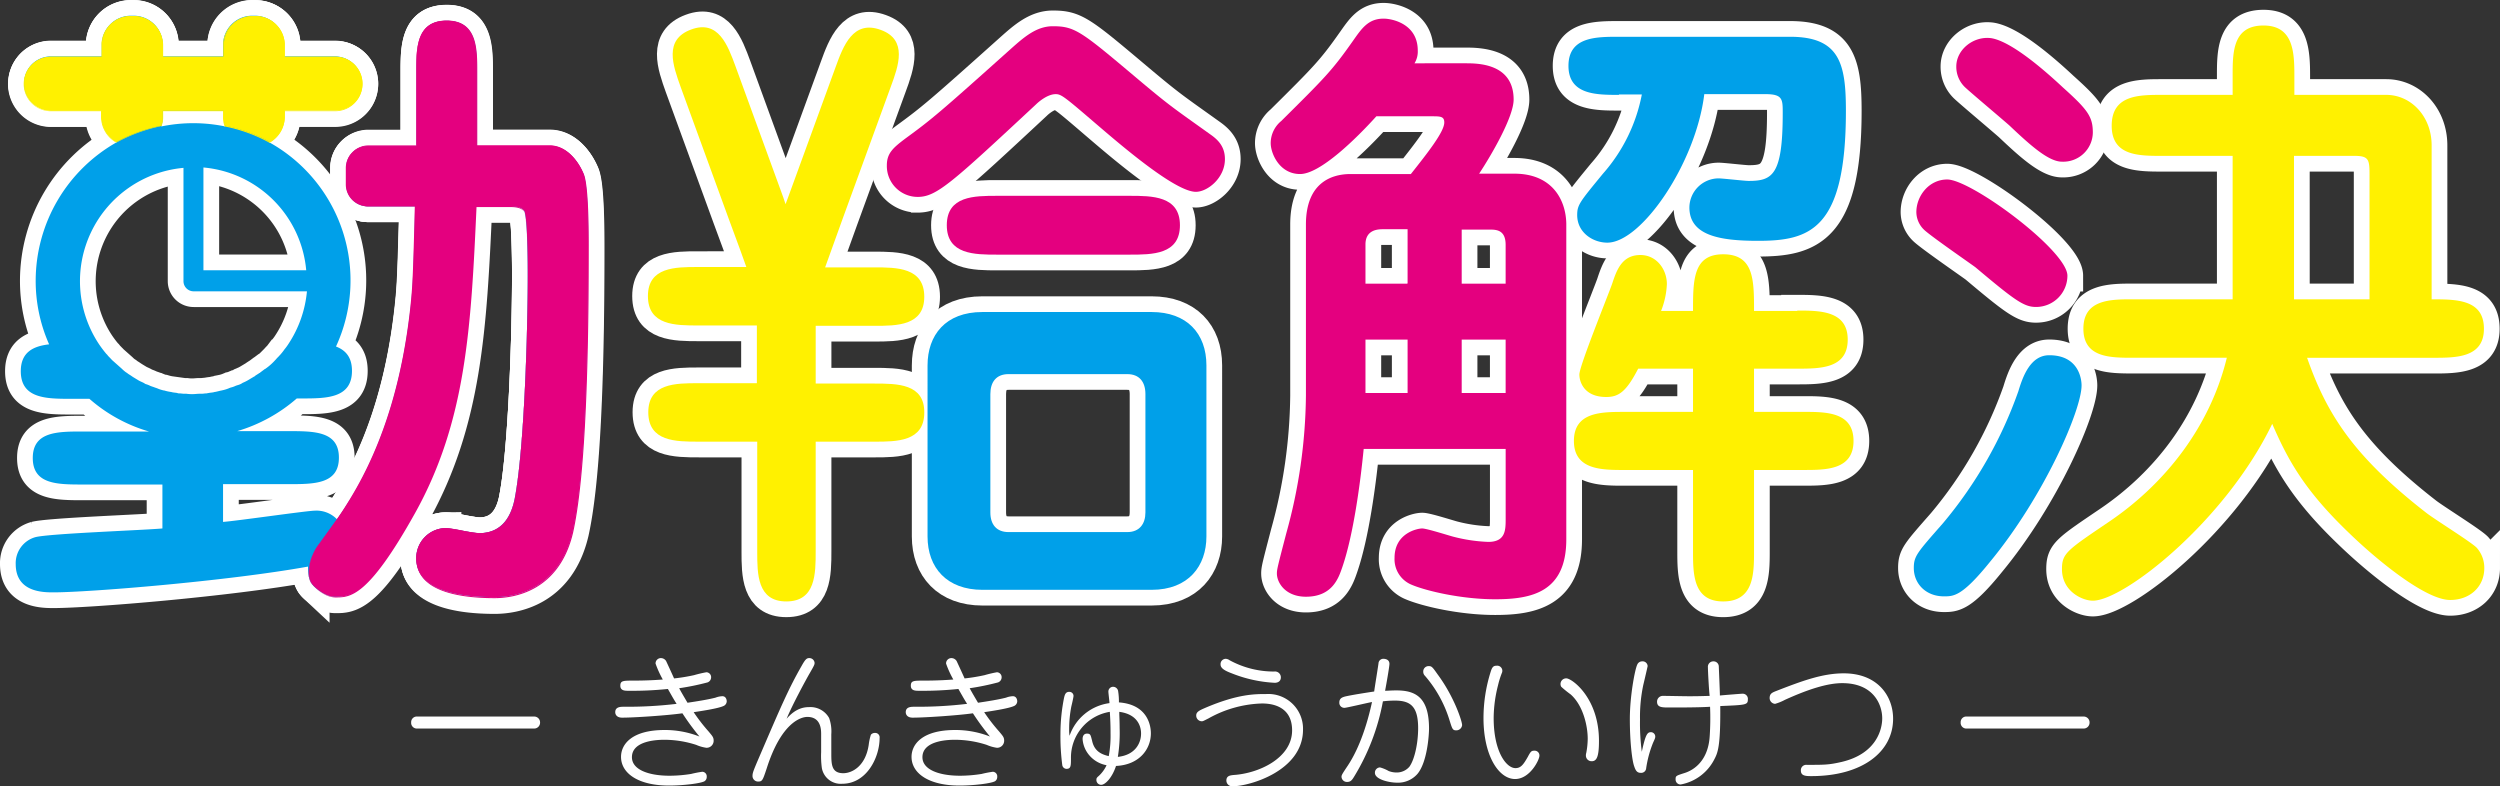
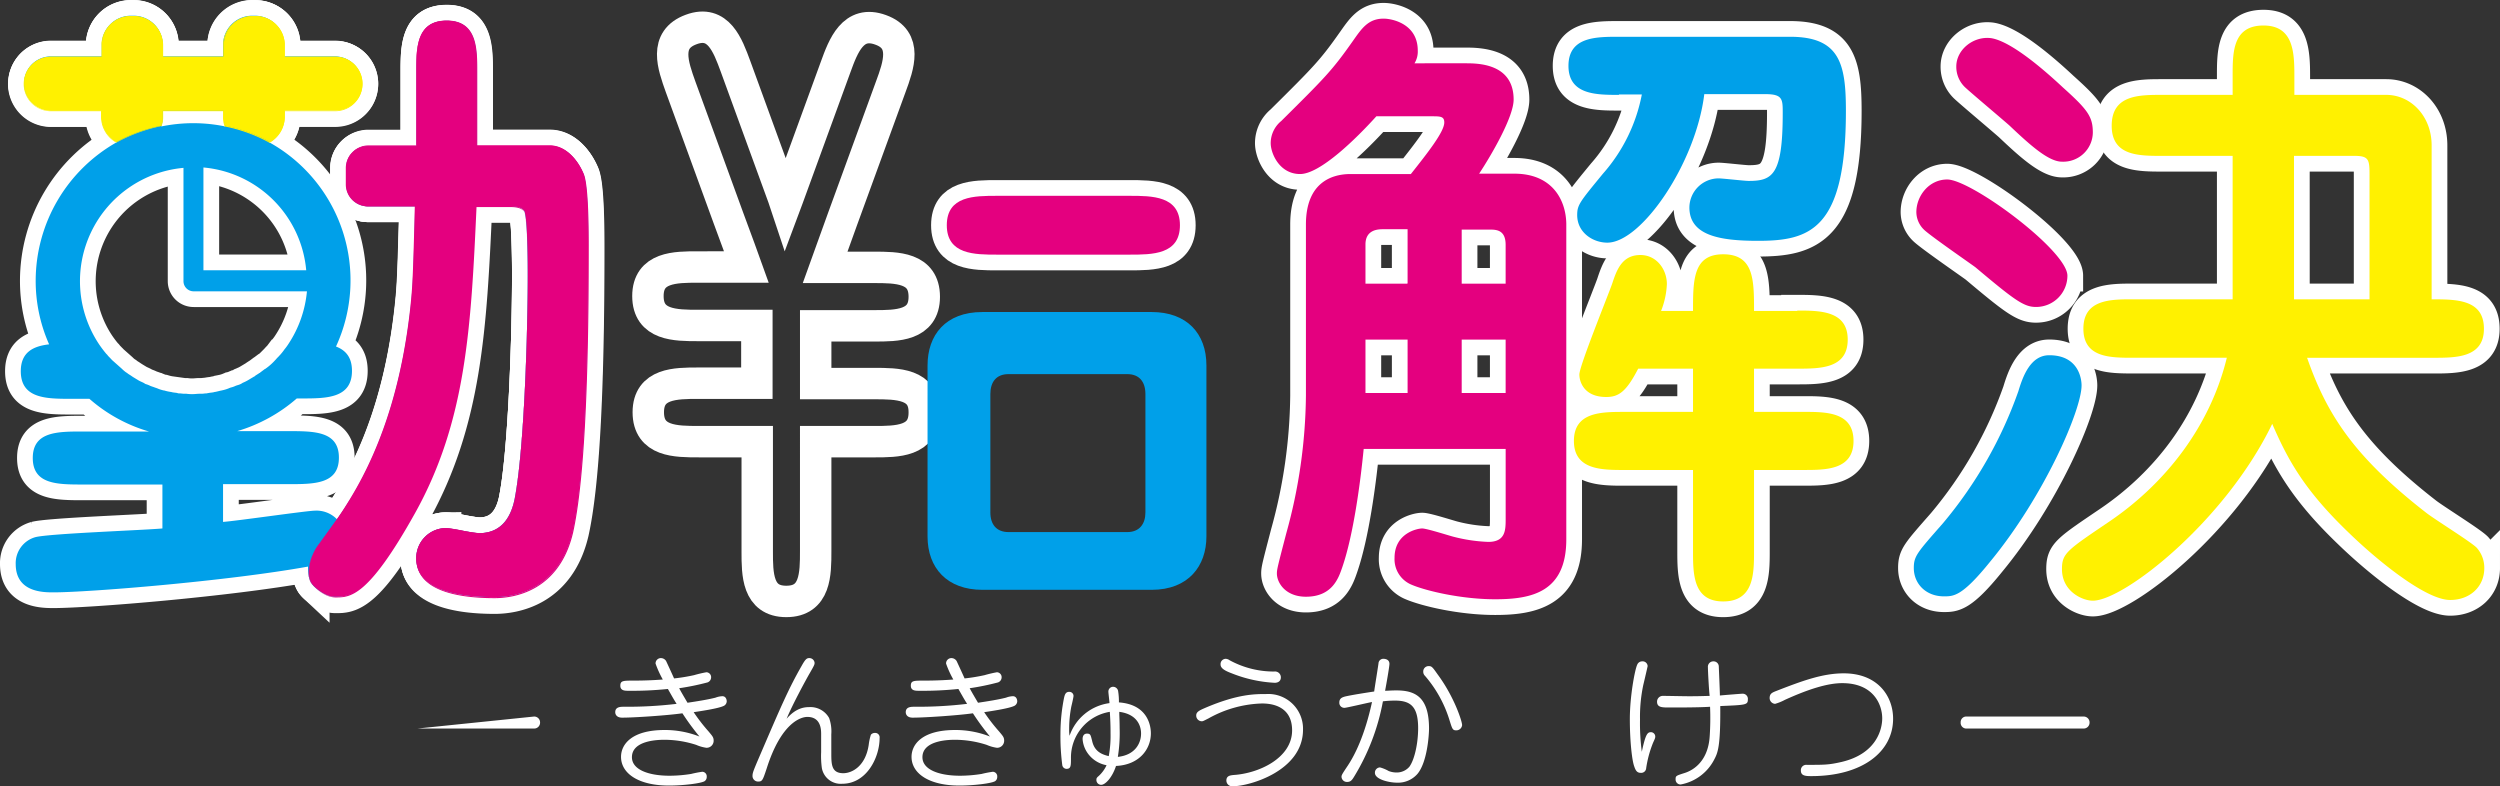
<svg xmlns="http://www.w3.org/2000/svg" width="557" height="175.183" viewBox="0 0 557 175.183">
  <rect x="0" y="0" width="557" height="175.183" fill="#333333" stroke="none" />
  <g id="グループ_4388" data-name="グループ 4388" transform="translate(0.1 0.1)">
    <g id="グループ_4378" data-name="グループ 4378" transform="translate(91.507 146.523)">
-       <path id="パス_94" data-name="パス 94" d="M139.646,196.4a1.3,1.3,0,0,1,1.375,1.295,1.315,1.315,0,0,1-1.375,1.375H113.675a1.272,1.272,0,0,1-1.375-1.375,1.246,1.246,0,0,1,1.375-1.295Z" transform="translate(-112.3 -183.374)" fill="#fff" />
+       <path id="パス_94" data-name="パス 94" d="M139.646,196.4a1.3,1.3,0,0,1,1.375,1.295,1.315,1.315,0,0,1-1.375,1.375H113.675Z" transform="translate(-112.3 -183.374)" fill="#fff" />
      <path id="パス_95" data-name="パス 95" d="M171.413,187.582c-.728,0-1.78,0-1.78-1.133s.647-1.133,2.994-1.133c3.074,0,5.421-.162,6.472-.243a21.624,21.624,0,0,1-1.618-3.56,1.191,1.191,0,0,1,1.214-1.214,1.394,1.394,0,0,1,1.133.647c.081.162,1.537,3.317,1.78,3.884a39.486,39.486,0,0,0,4.45-.728,27.365,27.365,0,0,1,2.751-.647,1.089,1.089,0,0,1,1.052,1.133,1.2,1.2,0,0,1-.809,1.133,56.944,56.944,0,0,1-6.311,1.294c.566,1.052,1.052,1.861,1.861,3.236,2.1-.324,4.288-.647,6.23-1.133a4.6,4.6,0,0,1,1.537-.324c.809,0,.971.809.971,1.133a1.189,1.189,0,0,1-.566.971c-1.133.647-5.825,1.294-6.8,1.456a39.662,39.662,0,0,0,3.317,4.288c.809.971,1.133,1.295,1.133,2.023a1.565,1.565,0,0,1-1.618,1.618,8.691,8.691,0,0,1-2.265-.647A23.134,23.134,0,0,0,179.5,198.5c-1.052,0-7.282,0-7.282,3.884,0,2.751,3.641,4.126,8.414,4.126a30.8,30.8,0,0,0,4.773-.4,22.956,22.956,0,0,1,2.508-.485,1.03,1.03,0,0,1,.971,1.133,1.138,1.138,0,0,1-.485.971c-.809.485-4.693.971-7.929.971-6.877,0-10.68-2.751-10.68-6.392,0-2.832,2.427-5.987,9.709-5.987a21.024,21.024,0,0,1,7.767,1.456,55.43,55.43,0,0,1-3.8-5.178c-3.4.485-10.761.971-13.43.971-1.294,0-1.537-.809-1.537-1.214,0-1.214,1.214-1.214,1.942-1.214a92.788,92.788,0,0,0,11.731-.647c-.566-.89-.89-1.456-1.942-3.317A76.371,76.371,0,0,1,171.413,187.582Z" transform="translate(-123.031 -180.3)" fill="#fff" />
      <path id="パス_96" data-name="パス 96" d="M223.857,201.417c0,2.508,0,4.531,2.67,4.531,1.861,0,4.935-1.456,5.663-6.311a12.094,12.094,0,0,1,.485-2.265,1.159,1.159,0,0,1,.89-.4.989.989,0,0,1,1.052,1.133c0,4.369-2.913,10.194-8.333,10.194a4.264,4.264,0,0,1-4.531-3.479,19.774,19.774,0,0,1-.162-3.56V197.29c0-.971,0-3.883-3.074-3.883-1.456,0-5.825,1.294-9.061,11.489-.89,2.67-.971,2.913-1.942,2.913a1.242,1.242,0,0,1-1.214-1.214c0-.728.162-1.133,1.618-4.531,4.693-10.922,6.392-14.887,9.3-19.984.809-1.456,1.133-1.78,1.7-1.78a1.167,1.167,0,0,1,1.214,1.052c0,.4-.081.566-1.052,2.265-.809,1.375-3.964,7.2-5.178,10.194,2.023-2.346,3.883-2.589,5.016-2.589a4.763,4.763,0,0,1,4.45,2.427,8.847,8.847,0,0,1,.485,3.641Z" transform="translate(-130.248 -180.3)" fill="#fff" />
      <path id="パス_97" data-name="パス 97" d="M251.413,187.582c-.728,0-1.78,0-1.78-1.133s.647-1.133,2.994-1.133c3.074,0,5.421-.162,6.473-.243a21.623,21.623,0,0,1-1.618-3.56,1.191,1.191,0,0,1,1.214-1.214,1.394,1.394,0,0,1,1.133.647c.081.162,1.537,3.317,1.78,3.884a39.484,39.484,0,0,0,4.45-.728,27.367,27.367,0,0,1,2.751-.647,1.089,1.089,0,0,1,1.052,1.133,1.2,1.2,0,0,1-.809,1.133,56.945,56.945,0,0,1-6.311,1.294c.566,1.052,1.052,1.861,1.861,3.236,2.1-.324,4.288-.647,6.23-1.133a4.6,4.6,0,0,1,1.537-.324c.809,0,.971.809.971,1.133a1.189,1.189,0,0,1-.566.971c-1.133.647-5.825,1.294-6.8,1.456a39.663,39.663,0,0,0,3.317,4.288c.809.971,1.133,1.295,1.133,2.023a1.565,1.565,0,0,1-1.618,1.618,8.691,8.691,0,0,1-2.265-.647A23.134,23.134,0,0,0,259.5,198.5c-1.052,0-7.282,0-7.282,3.884,0,2.751,3.641,4.126,8.414,4.126a30.8,30.8,0,0,0,4.773-.4,22.956,22.956,0,0,1,2.508-.485,1.03,1.03,0,0,1,.971,1.133,1.138,1.138,0,0,1-.485.971c-.809.485-4.693.971-7.929.971-6.877,0-10.68-2.751-10.68-6.392,0-2.832,2.427-5.987,9.709-5.987a21.024,21.024,0,0,1,7.767,1.456,55.435,55.435,0,0,1-3.8-5.178c-3.4.485-10.761.971-13.43.971-1.294,0-1.537-.809-1.537-1.214,0-1.214,1.214-1.214,1.942-1.214a92.788,92.788,0,0,0,11.731-.647c-.566-.89-.89-1.456-1.942-3.317A76.372,76.372,0,0,1,251.413,187.582Z" transform="translate(-138.306 -180.3)" fill="#fff" />
      <path id="パス_98" data-name="パス 98" d="M301.78,189.252a1.062,1.062,0,0,1,1.052-1.052,1.146,1.146,0,0,1,1.133,1.052,14.544,14.544,0,0,1,.162,2.427c6.634.485,7.12,5.5,7.12,6.877,0,3.56-2.589,7.039-7.767,7.282-.809,2.508-2.346,4.207-3.317,4.207a1.071,1.071,0,0,1-1.052-1.052c0-.324,0-.485.485-.89a7.5,7.5,0,0,0,1.78-2.427,6.574,6.574,0,0,1-4.369-2.913,6.143,6.143,0,0,1-.971-2.913c0-.728.324-1.214.971-1.214.809,0,.809.324,1.133,1.537.485,2.346,2.023,3.074,3.722,3.479a24.484,24.484,0,0,0,.4-5.016c0-.89,0-2.427-.162-4.854a10.317,10.317,0,0,0-8.657,10.356c0,1.618,0,2.346-.971,2.346a.971.971,0,0,1-.971-.89,49.457,49.457,0,0,1-.4-6.958,41.03,41.03,0,0,1,.809-8.01c.162-.647.324-1.295,1.133-1.295a.915.915,0,0,1,.971.89c0,.324-.4,2.023-.485,2.346a25.883,25.883,0,0,0-.485,5.1,8.32,8.32,0,0,0,.081,1.456,10.953,10.953,0,0,1,8.9-7.282C302.022,191.436,301.78,189.656,301.78,189.252Zm7.282,9.385c0-.566,0-4.207-4.854-4.854,0,.89.081,2.023.081,3.641a33.592,33.592,0,0,1-.4,6.392C307.767,203.41,309.061,200.74,309.061,198.637Z" transform="translate(-146.44 -181.808)" fill="#fff" />
      <path id="パス_99" data-name="パス 99" d="M352.286,196.277c0,9.223-11.974,12.621-15.7,12.621a1.292,1.292,0,0,1-1.375-1.295c0-1.133,1.052-1.133,1.537-1.214,5.583-.324,13.107-3.722,13.107-9.951,0-5.987-5.583-5.987-6.8-5.987a25.8,25.8,0,0,0-11.812,3.317c-1.133.566-1.214.647-1.537.647a1.263,1.263,0,0,1-1.214-1.295c0-.809.728-1.133,2.023-1.7,7.2-3.074,11-3.074,13.592-3.074A7.738,7.738,0,0,1,352.286,196.277ZM335.134,180.5a1.709,1.709,0,0,1,.809.324,20.563,20.563,0,0,0,9.951,2.508,1.3,1.3,0,0,1,1.456,1.295c0,.809-.566,1.214-1.375,1.214a29.831,29.831,0,0,1-9.547-2.1c-1.295-.485-2.508-1.052-2.508-1.942A1.165,1.165,0,0,1,335.134,180.5Z" transform="translate(-153.581 -180.338)" fill="#fff" />
      <path id="パス_100" data-name="パス 100" d="M371.217,206.714c-.485.809-.809,1.214-1.537,1.214a1.2,1.2,0,0,1-1.294-1.133c0-.4.162-.647,1.456-2.589,1.537-2.346,3.722-6.634,5.34-14.078-.971.162-5.663,1.295-6.149,1.295a1.12,1.12,0,0,1-1.133-1.214c0-.89.647-1.133,1.214-1.295,1.294-.324,4.935-.89,6.553-1.133.081-.728.971-6.149.971-6.392a1.068,1.068,0,0,1,1.133-.89c.243,0,1.294.081,1.294,1.133,0,.566-.647,4.288-.971,5.987.566,0,1.375-.081,2.508-.081,4.207,0,7.282,1.456,7.282,8.5,0,1.456-.4,7.524-2.589,10.113a5.73,5.73,0,0,1-4.531,1.942c-1.78,0-4.935-.728-4.935-2.184a1.166,1.166,0,0,1,1.133-1.214,8.207,8.207,0,0,1,1.942.809,4.878,4.878,0,0,0,1.7.324,3.722,3.722,0,0,0,2.913-1.295c1.214-1.7,1.942-5.421,1.942-8.576,0-4.854-1.7-6.149-5.178-6.149a22.4,22.4,0,0,0-2.67.162A49.036,49.036,0,0,1,371.217,206.714Zm22.735-10.275c-.809,0-.89-.324-1.456-2.1a27.359,27.359,0,0,0-5.5-10.032,1.281,1.281,0,0,1-.4-.971,1.191,1.191,0,0,1,1.214-1.214c.647,0,.809.162,1.942,1.78,3.8,5.1,5.583,10.761,5.5,11.408A1.3,1.3,0,0,1,393.952,196.439Z" transform="translate(-161.104 -180.338)" fill="#fff" />
-       <path id="パス_101" data-name="パス 101" d="M410.836,186.769a29.945,29.945,0,0,0-.971,7.282c0,7.524,2.832,11.165,4.854,11.165,1.214,0,1.78-.809,2.751-2.508.647-1.214.809-1.375,1.456-1.375a1.058,1.058,0,0,1,1.133,1.133c0,.89-2.1,5.178-5.421,5.178-3.641,0-7.039-5.178-7.039-13.592a34.383,34.383,0,0,1,1.618-10.356c.324-1.052.647-1.295,1.294-1.295a1.143,1.143,0,0,1,1.214,1.537A19.052,19.052,0,0,0,410.836,186.769Zm22.492,12.379c0,3.479-.485,4.531-1.618,4.531a1.261,1.261,0,0,1-1.294-1.214,2.01,2.01,0,0,1,.081-.647,17.763,17.763,0,0,0,.324-3.155c0-2.751-.971-7.362-3.8-9.871a23.96,23.96,0,0,1-2.1-1.7,1.259,1.259,0,0,1,1.294-1.861C427.746,185.555,433.328,189.924,433.328,199.148Z" transform="translate(-168.684 -180.701)" fill="#fff" />
      <path id="パス_102" data-name="パス 102" d="M452.593,196.977a.984.984,0,0,1,.971.971c0,.324-.081.485-.485,1.375a24.584,24.584,0,0,0-1.537,5.663,1.11,1.11,0,0,1-1.214,1.052c-.809,0-1.133-.485-1.456-1.456-.485-1.294-.971-5.583-.971-10.518,0-5.178,1.133-11,1.618-12.055a1.182,1.182,0,0,1,1.133-.809,1.114,1.114,0,0,1,1.214,1.052c0,.081-.809,3.56-.971,4.207a34.27,34.27,0,0,0-.728,7.686,48.61,48.61,0,0,0,.4,7.2C451.379,197.543,451.784,196.977,452.593,196.977Zm12.7-14.482a1.2,1.2,0,0,1,1.214-1.294,1.163,1.163,0,0,1,1.214,1.133c0,.162.243,5.583.243,6.473.809-.081,4.773-.4,5.016-.4a1.156,1.156,0,0,1,1.214,1.295c0,1.214-.485,1.214-6.149,1.456.081,9.142-.566,10.437-1.375,11.974a10.53,10.53,0,0,1-7.443,5.5,1.1,1.1,0,0,1-1.133-1.133c0-.809.081-.809,2.1-1.456.971-.324,5.1-1.861,5.5-8.172a60.135,60.135,0,0,0,.081-6.553c-2.508.162-6.634.162-9.061.162-1.618,0-2.751,0-2.751-1.294a1.286,1.286,0,0,1,1.375-1.295c.89,0,4.693.081,5.5.081,1.618,0,2.1,0,4.854-.081C465.538,187.915,465.295,183.384,465.295,182.494Z" transform="translate(-176.379 -180.472)" fill="#fff" />
      <path id="パス_103" data-name="パス 103" d="M487.775,188.464c5.825-2.265,10.356-3.964,15.13-3.964,7.605,0,11,5.1,11,10.113,0,7.443-6.958,12.783-18.2,12.783-1.133,0-2.346,0-2.346-1.214a1.187,1.187,0,0,1,1.294-1.294c4.045,0,4.935,0,7.767-.647,7.929-1.861,9.062-7.443,9.062-9.709,0-3.074-1.942-7.848-8.9-7.848-3.236,0-7.443,1.294-12.783,3.722a11.022,11.022,0,0,1-2.184.89A1.293,1.293,0,0,1,486.4,190C486.4,189.031,486.966,188.788,487.775,188.464Z" transform="translate(-183.73 -181.102)" fill="#fff" />
      <path id="パス_104" data-name="パス 104" d="M566.346,196.4a1.3,1.3,0,0,1,1.375,1.295,1.315,1.315,0,0,1-1.375,1.375H540.375A1.272,1.272,0,0,1,539,197.695a1.246,1.246,0,0,1,1.375-1.295Z" transform="translate(-193.773 -183.374)" fill="#fff" />
    </g>
    <g id="グループ_4387" data-name="グループ 4387" transform="translate(3.4 3.4)">
      <g id="グループ_4382" data-name="グループ 4382">
        <g id="グループ_4381" data-name="グループ 4381">
          <path id="パス_105" data-name="パス 105" d="M129.856,38.594c-1.295-3.074-3.883-6.149-7.443-6.149H106.151V15.779c0-5.016,0-11.246-6.715-11.246S92.72,10.682,92.72,15.779V32.445H81.879a4.886,4.886,0,0,0-4.854,4.935v3.56a4.886,4.886,0,0,0,4.854,4.935H92.4c-.4,16.5-.566,18.366-.971,22.249C89.565,85.115,84.872,101.782,75,115.617a6.353,6.353,0,0,0-4.935-1.942c-1.7,0-17.233,2.265-20.469,2.508v-8.414H64.161c5.744,0,11.246,0,11.246-5.906s-5.5-5.906-11.246-5.906H52.753a35.495,35.495,0,0,0,13.269-7.282h1.052c5.5,0,11.246,0,11.246-6.149,0-3.074-1.456-4.612-3.56-5.421a35.178,35.178,0,0,0-14.968-45.55,6.444,6.444,0,0,0,3.4-5.744V24.436H74.517a5.987,5.987,0,1,0,0-11.974H63.19V9.873A6.492,6.492,0,0,0,56.717,3.4H56.07A6.492,6.492,0,0,0,49.6,9.873v2.589H36.167V9.873A6.492,6.492,0,0,0,29.695,3.4h-.647a6.492,6.492,0,0,0-6.472,6.472v2.589H11.248a5.987,5.987,0,1,0,0,11.974H22.575v1.375a6.539,6.539,0,0,0,3.4,5.744A35.489,35.489,0,0,0,7.85,62.381,34.8,34.8,0,0,0,10.843,76.62c-3.479.4-6.311,1.7-6.311,5.987,0,6.149,5.744,6.149,11.246,6.149h4.045a34.884,34.884,0,0,0,13.269,7.282H18.449c-5.744,0-11.246,0-11.246,5.906s5.5,5.906,11.246,5.906H36.086v9.79c-4.45.4-25.243,1.133-28.317,1.942A6.017,6.017,0,0,0,3.4,125.568c0,6.311,6.149,6.311,8.414,6.311,7.848,0,38.835-2.508,56.715-5.744,0,1.7.162,3.236,1.294,4.369.728.728,2.67,2.346,4.773,2.346,3.4,0,7.282-.243,17.476-18.608,11.489-20.631,12.46-41.5,13.754-68.366h7.605c1.861,0,2.67.243,3.236.971.809,1.133.809,12.46.809,14.563,0,12.055-.728,37.945-2.832,49.191-.728,4.207-2.832,8.091-8.01,8.091-1.295,0-6.311-1.133-7.443-1.133a6.666,6.666,0,0,0-6.553,6.715c0,7.686,10.922,8.657,17.395,8.657,7.12,0,14.887-3.641,17.395-14.563,3.074-13.835,3.479-42.88,3.479-62.945C130.989,51.782,130.989,41.1,129.856,38.594ZM68.125,60.115h-22.9v-22.9A25.235,25.235,0,0,1,68.125,60.115ZM36.167,25.973V24.6H49.759v1.375a8.8,8.8,0,0,0,.324,2.1,35.172,35.172,0,0,0-14.239,0A8.8,8.8,0,0,0,36.167,25.973ZM49.274,86.9c-.485.081-.971.243-1.456.324-.162,0-.243.081-.4.081-.324.081-.728.081-1.052.162-.162,0-.324.081-.485.081-.324,0-.728.081-1.052.081h-.485c-.485,0-.971.081-1.456.081a8.794,8.794,0,0,1-1.456-.081H40.94c-.324,0-.728-.081-1.052-.081a1.026,1.026,0,0,1-.485-.081c-.324-.081-.728-.081-1.052-.162-.162,0-.243-.081-.4-.081a9.406,9.406,0,0,1-1.456-.324H36.41a7.952,7.952,0,0,1-1.294-.4c-.162-.081-.243-.081-.4-.162-.324-.081-.647-.243-.971-.324-.162-.081-.243-.081-.4-.162a5.618,5.618,0,0,0-1.052-.4c-.081-.081-.162-.081-.243-.162-.4-.243-.89-.4-1.294-.647h0L29.533,83.9c-.081-.081-.162-.081-.243-.162-.324-.243-.647-.4-.971-.647-.081-.081-.162-.162-.243-.162a8.569,8.569,0,0,1-.971-.809l-.081-.081L24.84,80.1c-.081-.081-.081-.162-.162-.162-.243-.324-.566-.566-.809-.89-.081-.081-.081-.162-.162-.162a25.526,25.526,0,0,1-1.78-2.346A25.356,25.356,0,0,1,40.779,37.3V62.542h0a2.261,2.261,0,0,0,2.265,2.265H68.287a25.518,25.518,0,0,1-4.126,11.731,11.577,11.577,0,0,1-.89,1.214h0a10.877,10.877,0,0,1-.89,1.133c-.081.081-.081.162-.162.162-.243.324-.566.566-.809.89l-.162.162a12.508,12.508,0,0,1-2.184,1.942.282.282,0,0,1-.162.081l-.971.728c-.081.081-.162.162-.243.162-.324.243-.647.4-.971.647-.081.081-.162.162-.243.162l-1.214.728h0a9.66,9.66,0,0,1-1.294.647c-.081.081-.162.081-.243.162a4.064,4.064,0,0,1-1.052.4c-.162.081-.243.081-.4.162a4.561,4.561,0,0,1-.971.324c-.162.081-.243.081-.4.162a8.72,8.72,0,0,1-1.618.485Z" transform="translate(-3.4 -3.4)" fill="none" stroke="#fff" stroke-width="7" />
          <g id="グループ_4379" data-name="グループ 4379" transform="translate(1.78 0.081)">
            <path id="パス_106" data-name="パス 106" d="M11.687,24.617H23.014v1.375a6.394,6.394,0,0,0,3.236,5.583,35.412,35.412,0,0,1,10.032-3.641,8.122,8.122,0,0,0,.324-1.942V24.617H50.2v1.375a5.157,5.157,0,0,0,.324,1.942,34.9,34.9,0,0,1,9.951,3.641,6.6,6.6,0,0,0,3.317-5.663V24.536H75.117a5.987,5.987,0,0,0,0-11.974H63.791V9.972A6.492,6.492,0,0,0,57.318,3.5h-.647A6.492,6.492,0,0,0,50.2,9.972v2.589H36.606V9.972A6.492,6.492,0,0,0,30.134,3.5h-.647a6.492,6.492,0,0,0-6.472,6.472v2.589H11.687A5.974,5.974,0,0,0,5.7,18.549,6.1,6.1,0,0,0,11.687,24.617Z" transform="translate(-5.619 -3.5)" fill="none" stroke="#fff" stroke-width="7" />
            <path id="パス_107" data-name="パス 107" d="M60.373,31.736h0A34.265,34.265,0,0,0,50.422,28.1h-.081v-.081a5.586,5.586,0,0,1-.324-2.023V24.7H36.668v1.294a5.439,5.439,0,0,1-.324,1.942v.081h-.081a35.817,35.817,0,0,0-9.951,3.641H26.15a6.63,6.63,0,0,1-3.317-5.663V24.7H11.668a6.068,6.068,0,0,1,0-12.136H22.914V10.053A6.526,6.526,0,0,1,29.467,3.5h.647a6.526,6.526,0,0,1,6.553,6.553v2.508h13.35V10.053A6.526,6.526,0,0,1,56.571,3.5h.647a6.526,6.526,0,0,1,6.553,6.553v2.508H75.017a6.068,6.068,0,1,1,0,12.136H63.772v1.294a6.667,6.667,0,0,1-3.4,5.744ZM50.5,27.853a35.3,35.3,0,0,1,9.871,3.641,6.386,6.386,0,0,0,3.155-5.5V24.536H74.937a5.906,5.906,0,1,0,0-11.812H63.61v-2.67a6.405,6.405,0,0,0-6.392-6.392h-.647a6.405,6.405,0,0,0-6.392,6.392V12.8H36.425v-2.67a6.405,6.405,0,0,0-6.392-6.392h-.647a6.405,6.405,0,0,0-6.392,6.392V12.8H11.668a5.906,5.906,0,1,0,0,11.812H23.076v1.456a6.386,6.386,0,0,0,3.155,5.5,35.818,35.818,0,0,1,9.951-3.641,7.488,7.488,0,0,0,.324-1.861V24.617H50.26v1.456A7.215,7.215,0,0,0,50.5,27.853Z" transform="translate(-5.6 -3.5)" fill="none" stroke="#fff" stroke-width="7" />
          </g>
          <g id="グループ_4380" data-name="グループ 4380" transform="translate(65.225 1.052)">
            <path id="パス_108" data-name="パス 108" d="M86.288,121.548a9.986,9.986,0,0,0-2.1,6.877.486.486,0,0,0,.081.324v.162c0,.162.081.243.081.4.081.162.081.324.162.4a3.079,3.079,0,0,0,.728,1.052c.728.728,2.67,2.346,4.773,2.346,3.4,0,7.282-.243,17.476-18.608,11.489-20.631,12.46-41.5,13.754-68.366h7.605c1.861,0,2.67.243,3.236.971.809,1.133.809,12.46.809,14.563,0,12.055-.728,37.945-2.832,49.191-.728,4.207-2.832,8.091-8.01,8.091-1.294,0-6.311-1.133-7.443-1.133a6.666,6.666,0,0,0-6.553,6.715c0,7.686,10.922,8.657,17.395,8.657,7.12,0,14.887-3.641,17.395-14.563,3.074-13.835,3.479-42.88,3.479-62.945,0-3.8,0-14.4-1.133-16.99-1.295-3.074-3.883-6.149-7.443-6.149H121.482v-16.5c0-5.016,0-11.246-6.715-11.246s-6.715,6.149-6.715,11.246V32.713H97.21a4.886,4.886,0,0,0-4.854,4.935v3.56a4.886,4.886,0,0,0,4.854,4.935h10.518c-.4,16.5-.566,18.366-.971,22.249-1.618,15.129-5.583,30.016-13.43,42.88h0a4.206,4.206,0,0,1-.243.4c-.89,1.456-1.78,2.832-2.751,4.207Z" transform="translate(-84.037 -4.719)" fill="none" stroke="#fff" stroke-width="7" />
            <path id="パス_109" data-name="パス 109" d="M125.508,133.422c-8.01,0-17.476-1.537-17.476-8.819a6.717,6.717,0,0,1,6.715-6.8,24.815,24.815,0,0,1,3.56.566,27.483,27.483,0,0,0,3.883.566c5.421,0,7.282-4.369,7.848-8.01,2.023-10.922,2.832-35.922,2.832-49.191,0-8.5-.324-13.835-.809-14.482-.566-.647-1.375-.971-3.155-.971h-7.443C120.249,72.9,119.2,94.02,107.709,114.571c-10.437,18.689-14.4,18.689-17.638,18.689-2.265,0-4.288-1.861-4.854-2.427a2.743,2.743,0,0,1-.728-1.133,1.367,1.367,0,0,1-.162-.4.729.729,0,0,1-.081-.4v-.162a.3.3,0,0,0-.081-.243v-.081a10.073,10.073,0,0,1,2.1-6.958l4.207-5.663c.89-1.214,1.78-2.589,2.751-4.207l.243-.4c7.12-11.731,11.57-26.133,13.35-42.88.4-3.883.566-5.825.971-22.168H97.353a4.973,4.973,0,0,1-4.935-5.016v-3.56a4.973,4.973,0,0,1,4.935-5.016h10.68v-16.5c0-5.016,0-11.327,6.8-11.327s6.8,6.311,6.8,11.327V32.613h16.181c3.641,0,6.311,3.317,7.524,6.23,1.133,2.508,1.133,13.026,1.133,16.99,0,31.715-1.133,52.346-3.479,62.945C139.91,131.965,129.715,133.422,125.508,133.422Zm-10.841-15.453a6.579,6.579,0,0,0-6.472,6.634c0,7.12,9.385,8.576,17.233,8.576,4.207,0,14.239-1.375,17.314-14.482,2.346-10.6,3.479-31.149,3.479-62.864,0-3.56,0-14.4-1.133-16.909-1.133-2.832-3.8-6.068-7.362-6.068H121.382V16.027c0-4.935,0-11.084-6.634-11.084s-6.634,6.149-6.634,11.084V32.774H97.191a4.852,4.852,0,0,0-4.773,4.854v3.56a4.8,4.8,0,0,0,4.773,4.854h10.6v.081c-.4,16.5-.566,18.366-.971,22.249-1.78,16.748-6.311,31.23-13.43,42.961v.081l-.243.4c-.971,1.618-1.861,2.994-2.751,4.207l-4.207,5.663a9.622,9.622,0,0,0-2.1,6.8v.081a.3.3,0,0,0,.081.243v.162c0,.162.081.243.081.324.081.162.081.243.162.4a3.079,3.079,0,0,0,.728,1.052c.4.4,2.427,2.346,4.693,2.346,3.155,0,7.039,0,17.395-18.608,11.489-20.55,12.46-41.667,13.754-68.366v-.081h7.686c1.78,0,2.67.243,3.317,1.052.728.971.89,9.628.89,14.644,0,13.269-.728,38.269-2.832,49.191-.647,3.722-2.508,8.172-8.091,8.172-.647,0-2.346-.324-3.883-.566A19.307,19.307,0,0,0,114.667,117.969Z" transform="translate(-84.018 -4.7)" fill="none" stroke="#fff" stroke-width="7" />
          </g>
        </g>
-         <path id="パス_110" data-name="パス 110" d="M298.883,17.789c7.686,6.472,8.252,6.715,16.5,12.621,1.861,1.294,3.236,2.832,3.236,5.5,0,4.207-3.883,7.282-6.472,7.282-4.773,0-17.476-11.084-22.411-15.291-6.877-5.906-7.605-6.472-8.819-6.472-1.942,0-4.045,1.942-4.369,2.265-18.77,17.476-22.168,20.631-26.375,20.631a6.875,6.875,0,0,1-6.877-7.039c0-2.67,1.375-3.883,4.045-5.906,5.987-4.369,7.443-5.583,23.705-20.146,2.832-2.508,5.583-4.935,9.223-4.935C285.209,6.3,286.585,7.433,298.883,17.789Z" transform="translate(-49.206 -3.954)" fill="none" stroke="#fff" stroke-width="7" />
        <path id="パス_111" data-name="パス 111" d="M300.5,53c5.016,0,11.246,0,11.246,6.553s-6.149,6.553-11.246,6.553h-29.45c-5.016,0-11.246,0-11.246-6.553S265.949,53,271.046,53Z" transform="translate(-52.357 -12.871)" fill="none" stroke="#fff" stroke-width="7" />
-         <path id="パス_112" data-name="パス 112" d="M304.419,85h-37.7c-8.252,0-12.217,5.178-12.217,11.893V135c0,7.039,4.369,11.893,12.217,11.893h37.7c8.252,0,12.217-5.34,12.217-11.893V96.893C316.636,89.773,312.267,85,304.419,85Zm-1.375,44.66c0,2.508-1.294,4.369-4.045,4.369H272.542c-2.67,0-4.045-1.7-4.045-4.369V103.285c0-2.67,1.294-4.45,4.045-4.45H299c2.67,0,4.045,1.7,4.045,4.45Z" transform="translate(-51.345 -18.981)" fill="none" stroke="#fff" stroke-width="7" />
        <path id="パス_113" data-name="パス 113" d="M403.288,38.747H395.44c2.67-4.045,7.686-12.621,7.686-16.5,0-8.091-8.01-8.091-10.76-8.091H381.039a4.965,4.965,0,0,0,.728-2.832c0-5.987-5.744-7.12-7.605-7.12-3.479,0-4.935,2.265-6.877,5.016-4.612,6.553-6.149,8.091-15.939,17.8A6.386,6.386,0,0,0,349,31.951c0,2.265,1.942,6.877,6.553,6.877,4.45,0,12.46-7.848,16.99-12.864h12.3c1.942,0,2.832,0,2.832,1.375,0,2.1-3.8,6.877-7.443,11.489H366.8c-4.45,0-9.951,2.1-9.951,11.246V88.181a118.1,118.1,0,0,1-4.369,30.663c-1.942,7.443-2.1,8.091-2.1,8.981,0,2.1,1.942,5.178,6.472,5.178,5.906,0,7.282-4.207,8.091-6.553,2.508-7.282,4.045-18.932,4.773-26.375h31.634v15.534c0,2.508,0,5.178-3.883,5.178a35.683,35.683,0,0,1-7.686-1.133c-.728-.162-5.987-1.861-7.039-1.861-.971,0-6.149.971-6.149,6.553a6.145,6.145,0,0,0,3.8,5.987c3.236,1.375,11.084,3.236,18.608,3.236,8.091,0,15.858-1.537,15.858-13.35V49.912C414.777,44.572,411.7,38.747,403.288,38.747ZM379.5,87.614h-9.385V75.721H379.5Zm0-24.353h-9.385V54.524c0-3.236,2.67-3.4,3.883-3.4h5.5V63.261Zm21.845,24.353h-9.79V75.721h9.79Zm0-24.353h-9.79V51.206h6.311c1.537,0,3.479.162,3.479,3.4v8.657Z" transform="translate(-69.388 -3.553)" fill="none" stroke="#fff" stroke-width="7" />
        <path id="パス_114" data-name="パス 114" d="M442.246,22.145c-5.016,0-11.246,0-11.246-6.472S437.149,9.2,442.246,9.2h38.107c11.084,0,12.46,5.987,12.46,16.5,0,26.456-8.01,28.964-19.579,28.964-8.414,0-15.291-1.133-15.291-7.443a6.544,6.544,0,0,1,6.473-6.472c.971,0,5.744.566,6.715.566,5.34,0,7.605-1.294,7.605-15.129,0-3.074,0-4.207-3.883-4.207H461.259c-1.861,15.372-14,33.091-21.6,33.091-3.236,0-6.715-2.265-6.715-6.149,0-2.265.566-2.913,5.744-9.223a37.182,37.182,0,0,0,8.657-17.638h-5.1Z" transform="translate(-85.045 -4.507)" fill="none" stroke="#fff" stroke-width="7" />
        <path id="パス_115" data-name="パス 115" d="M482.257,81.64c5.016,0,11.246,0,11.246,6.472s-6.149,6.472-11.246,6.472h-9.628v9.628h11.084c4.935,0,11.084,0,11.084,6.472s-6.149,6.472-11.084,6.472H472.629V135.2c0,5.016,0,11.246-6.877,11.246-6.715,0-6.715-6.149-6.715-11.246V117.158H443.746c-5.016,0-11.246,0-11.246-6.472s6.149-6.472,11.246-6.472h15.291V94.585H446.82c-2.67,5.178-4.369,6.311-7.12,6.311-5.016,0-5.987-3.479-5.987-5.016,0-1.861,6.149-16.99,7.282-20.146.971-2.913,2.1-6.472,6.311-6.472,3.641,0,5.906,3.236,5.906,6.472a18.216,18.216,0,0,1-1.294,5.987h7.12c0-6.877,0-12.621,6.715-12.621,6.877,0,6.877,5.744,6.877,12.621h9.628Z" transform="translate(-85.332 -15.945)" fill="none" stroke="#fff" stroke-width="7" />
        <path id="パス_116" data-name="パス 116" d="M563.479,103.615c0,5.5-8.414,24.838-20.469,39.4-6.149,7.605-8.01,7.605-10.194,7.605-4.045,0-6.715-2.832-6.715-6.311,0-2.67.728-3.4,6.472-9.951A94.658,94.658,0,0,0,549.4,104.91c.971-3.236,2.67-8.01,6.877-8.01C562.751,96.9,563.479,102.078,563.479,103.615Z" transform="translate(-103.204 -21.253)" fill="none" stroke="#fff" stroke-width="7" />
        <path id="パス_117" data-name="パス 117" d="M553.418,76.9c-2.67,0-4.773-1.537-13.43-8.819-.728-.566-9.628-6.715-11.327-8.252a5.521,5.521,0,0,1-1.861-4.045c0-3.641,2.832-7.282,6.877-7.282,5.34,0,26.78,15.858,26.78,21.44A6.971,6.971,0,0,1,553.418,76.9Z" transform="translate(-103.337 -12.011)" fill="none" stroke="#fff" stroke-width="7" />
        <path id="パス_118" data-name="パス 118" d="M561.505,20.506c5.583,5.016,6.715,6.553,6.715,10.113a6.59,6.59,0,0,1-6.877,6.472c-2.913,0-6.877-3.479-11.651-8.01-1.537-1.375-8.576-7.282-9.951-8.576a6.3,6.3,0,0,1-1.942-4.612c0-3.8,3.883-6.877,7.848-6.311C549.855,10.312,556.57,15.895,561.505,20.506Z" transform="translate(-105.437 -4.568)" fill="none" stroke="#fff" stroke-width="7" />
        <path id="パス_119" data-name="パス 119" d="M659.295,122.443c-1.375-1.375-9.628-6.472-11.327-7.848-16.424-12.783-22.168-22.249-26.456-34.466h28.155c5.016,0,11.246,0,11.246-6.472,0-6.553-6.149-6.553-11.65-6.553V32.8c0-6.472-4.612-11.246-10.113-11.246H618.68V17.346c0-5.178-.162-11.246-6.877-11.246-6.877,0-6.877,5.987-6.877,11.246v4.207h-15.7c-5.178,0-11.246,0-11.246,6.877,0,6.715,5.987,6.715,11.246,6.715h15.7V67.1H582.758c-5.016,0-11.084,0-11.084,6.553,0,6.472,5.987,6.472,11.084,6.472h20.874c-3.641,14.968-13.349,27.751-26.052,36.408-9.547,6.472-10.68,7.12-10.68,10.68,0,5.016,4.612,7.039,6.877,7.039,6.877,0,29.45-17.638,39.968-39.4,3.479,8.01,7.12,14.725,17.071,24.272,5.906,5.744,16.99,14.968,22.573,14.968,4.369,0,7.605-2.913,7.605-7.12A6.715,6.715,0,0,0,659.295,122.443Zm-40.7-87.3h13.43c3.236,0,3.4.809,3.4,4.207V67.1H618.6Z" transform="translate(-110.994 -3.916)" fill="none" stroke="#fff" stroke-width="7" />
        <path id="パス_120" data-name="パス 120" d="M227.9,85.964H214.879V73.1h13.107c4.935,0,11.084,0,11.084-6.472,0-6.553-6.149-6.553-11.246-6.553H216.982l1.456-4.045,2.508-6.958,10.68-29.288c1.7-4.612,3.8-10.437-2.265-12.621-6.149-2.265-8.333,3.56-10.032,8.252L208.649,44.7,208.163,46l-.485-1.456L197,15.252c-1.7-4.612-3.8-10.437-9.871-8.172-6.149,2.265-4.045,8.01-2.346,12.783l10.68,29.288,2.508,6.8,1.456,4.045H188.584c-4.935,0-11.084,0-11.084,6.472,0,6.553,6.149,6.553,11.246,6.553h13.026V85.883H188.665c-4.935,0-11.084,0-11.084,6.472,0,6.553,6.149,6.553,11.246,6.553h13.026v24.515c0,4.935,0,11.084,6.472,11.084,6.553,0,6.553-6.149,6.553-11.246V98.909h13.107c4.935,0,11.084,0,11.084-6.472C239.15,85.964,233,85.964,227.9,85.964Z" transform="translate(-36.642 -4.006)" fill="none" stroke="#fff" stroke-width="7" />
      </g>
      <g id="グループ_4386" data-name="グループ 4386">
        <g id="グループ_4385" data-name="グループ 4385">
          <path id="パス_121" data-name="パス 121" d="M129.856,38.594c-1.295-3.074-3.883-6.149-7.443-6.149H106.151V15.779c0-5.016,0-11.246-6.715-11.246S92.72,10.682,92.72,15.779V32.445H81.879a4.886,4.886,0,0,0-4.854,4.935v3.56a4.886,4.886,0,0,0,4.854,4.935H92.4c-.4,16.5-.566,18.366-.971,22.249C89.565,85.115,84.872,101.782,75,115.617a6.353,6.353,0,0,0-4.935-1.942c-1.7,0-17.233,2.265-20.469,2.508v-8.414H64.161c5.744,0,11.246,0,11.246-5.906s-5.5-5.906-11.246-5.906H52.753a35.495,35.495,0,0,0,13.269-7.282h1.052c5.5,0,11.246,0,11.246-6.149,0-3.074-1.456-4.612-3.56-5.421a35.178,35.178,0,0,0-14.968-45.55,6.444,6.444,0,0,0,3.4-5.744V24.436H74.517a5.987,5.987,0,1,0,0-11.974H63.19V9.873A6.492,6.492,0,0,0,56.717,3.4H56.07A6.492,6.492,0,0,0,49.6,9.873v2.589H36.167V9.873A6.492,6.492,0,0,0,29.695,3.4h-.647a6.492,6.492,0,0,0-6.472,6.472v2.589H11.248a5.987,5.987,0,1,0,0,11.974H22.575v1.375a6.539,6.539,0,0,0,3.4,5.744A35.489,35.489,0,0,0,7.85,62.381,34.8,34.8,0,0,0,10.843,76.62c-3.479.4-6.311,1.7-6.311,5.987,0,6.149,5.744,6.149,11.246,6.149h4.045a34.884,34.884,0,0,0,13.269,7.282H18.449c-5.744,0-11.246,0-11.246,5.906s5.5,5.906,11.246,5.906H36.086v9.79c-4.45.4-25.243,1.133-28.317,1.942A6.017,6.017,0,0,0,3.4,125.568c0,6.311,6.149,6.311,8.414,6.311,7.848,0,38.835-2.508,56.715-5.744,0,1.7.162,3.236,1.294,4.369.728.728,2.67,2.346,4.773,2.346,3.4,0,7.282-.243,17.476-18.608,11.489-20.631,12.46-41.5,13.754-68.366h7.605c1.861,0,2.67.243,3.236.971.809,1.133.809,12.46.809,14.563,0,12.055-.728,37.945-2.832,49.191-.728,4.207-2.832,8.091-8.01,8.091-1.295,0-6.311-1.133-7.443-1.133a6.666,6.666,0,0,0-6.553,6.715c0,7.686,10.922,8.657,17.395,8.657,7.12,0,14.887-3.641,17.395-14.563,3.074-13.835,3.479-42.88,3.479-62.945C130.989,51.782,130.989,41.1,129.856,38.594ZM68.125,60.115h-22.9v-22.9A25.235,25.235,0,0,1,68.125,60.115ZM36.167,25.973V24.6H49.759v1.375a8.8,8.8,0,0,0,.324,2.1,35.172,35.172,0,0,0-14.239,0A8.8,8.8,0,0,0,36.167,25.973ZM49.274,86.9c-.485.081-.971.243-1.456.324-.162,0-.243.081-.4.081-.324.081-.728.081-1.052.162-.162,0-.324.081-.485.081-.324,0-.728.081-1.052.081h-.485c-.485,0-.971.081-1.456.081a8.794,8.794,0,0,1-1.456-.081H40.94c-.324,0-.728-.081-1.052-.081a1.026,1.026,0,0,1-.485-.081c-.324-.081-.728-.081-1.052-.162-.162,0-.243-.081-.4-.081a9.406,9.406,0,0,1-1.456-.324H36.41a7.952,7.952,0,0,1-1.294-.4c-.162-.081-.243-.081-.4-.162-.324-.081-.647-.243-.971-.324-.162-.081-.243-.081-.4-.162a5.618,5.618,0,0,0-1.052-.4c-.081-.081-.162-.081-.243-.162-.4-.243-.89-.4-1.294-.647h0L29.533,83.9c-.081-.081-.162-.081-.243-.162-.324-.243-.647-.4-.971-.647-.081-.081-.162-.162-.243-.162a8.569,8.569,0,0,1-.971-.809l-.081-.081L24.84,80.1c-.081-.081-.081-.162-.162-.162-.243-.324-.566-.566-.809-.89-.081-.081-.081-.162-.162-.162a25.526,25.526,0,0,1-1.78-2.346A25.356,25.356,0,0,1,40.779,37.3V62.542h0a2.261,2.261,0,0,0,2.265,2.265H68.287a25.518,25.518,0,0,1-4.126,11.731,11.577,11.577,0,0,1-.89,1.214h0a10.877,10.877,0,0,1-.89,1.133c-.081.081-.081.162-.162.162-.243.324-.566.566-.809.89l-.162.162a12.508,12.508,0,0,1-2.184,1.942.282.282,0,0,1-.162.081l-.971.728c-.081.081-.162.162-.243.162-.324.243-.647.4-.971.647-.081.081-.162.162-.243.162l-1.214.728h0a9.66,9.66,0,0,1-1.294.647c-.081.081-.162.081-.243.162a4.064,4.064,0,0,1-1.052.4c-.162.081-.243.081-.4.162a4.561,4.561,0,0,1-.971.324c-.162.081-.243.081-.4.162a8.72,8.72,0,0,1-1.618.485Z" transform="translate(-3.4 -3.4)" fill="#00a0e9" />
          <g id="グループ_4383" data-name="グループ 4383" transform="translate(1.78 0.081)">
            <path id="パス_122" data-name="パス 122" d="M11.687,24.617H23.014v1.375a6.394,6.394,0,0,0,3.236,5.583,35.412,35.412,0,0,1,10.032-3.641,8.122,8.122,0,0,0,.324-1.942V24.617H50.2v1.375a5.157,5.157,0,0,0,.324,1.942,34.9,34.9,0,0,1,9.951,3.641,6.6,6.6,0,0,0,3.317-5.663V24.536H75.117a5.987,5.987,0,0,0,0-11.974H63.791V9.972A6.492,6.492,0,0,0,57.318,3.5h-.647A6.492,6.492,0,0,0,50.2,9.972v2.589H36.606V9.972A6.492,6.492,0,0,0,30.134,3.5h-.647a6.492,6.492,0,0,0-6.472,6.472v2.589H11.687A5.974,5.974,0,0,0,5.7,18.549,6.1,6.1,0,0,0,11.687,24.617Z" transform="translate(-5.619 -3.5)" fill="#fff100" />
            <path id="パス_123" data-name="パス 123" d="M60.373,31.736h0A34.265,34.265,0,0,0,50.422,28.1h-.081v-.081a5.586,5.586,0,0,1-.324-2.023V24.7H36.668v1.294a5.439,5.439,0,0,1-.324,1.942v.081h-.081a35.817,35.817,0,0,0-9.951,3.641H26.15a6.63,6.63,0,0,1-3.317-5.663V24.7H11.668a6.068,6.068,0,0,1,0-12.136H22.914V10.053A6.526,6.526,0,0,1,29.467,3.5h.647a6.526,6.526,0,0,1,6.553,6.553v2.508h13.35V10.053A6.526,6.526,0,0,1,56.571,3.5h.647a6.526,6.526,0,0,1,6.553,6.553v2.508H75.017a6.068,6.068,0,1,1,0,12.136H63.772v1.294a6.667,6.667,0,0,1-3.4,5.744ZM50.5,27.853a35.3,35.3,0,0,1,9.871,3.641,6.386,6.386,0,0,0,3.155-5.5V24.536H74.937a5.906,5.906,0,1,0,0-11.812H63.61v-2.67a6.405,6.405,0,0,0-6.392-6.392h-.647a6.405,6.405,0,0,0-6.392,6.392V12.8H36.425v-2.67a6.405,6.405,0,0,0-6.392-6.392h-.647a6.405,6.405,0,0,0-6.392,6.392V12.8H11.668a5.906,5.906,0,1,0,0,11.812H23.076v1.456a6.386,6.386,0,0,0,3.155,5.5,35.818,35.818,0,0,1,9.951-3.641,7.488,7.488,0,0,0,.324-1.861V24.617H50.26v1.456A7.215,7.215,0,0,0,50.5,27.853Z" transform="translate(-5.6 -3.5)" fill="#fff100" />
          </g>
          <g id="グループ_4384" data-name="グループ 4384" transform="translate(65.225 1.052)">
            <path id="パス_124" data-name="パス 124" d="M86.288,121.548a9.986,9.986,0,0,0-2.1,6.877.486.486,0,0,0,.081.324v.162c0,.162.081.243.081.4.081.162.081.324.162.4a3.079,3.079,0,0,0,.728,1.052c.728.728,2.67,2.346,4.773,2.346,3.4,0,7.282-.243,17.476-18.608,11.489-20.631,12.46-41.5,13.754-68.366h7.605c1.861,0,2.67.243,3.236.971.809,1.133.809,12.46.809,14.563,0,12.055-.728,37.945-2.832,49.191-.728,4.207-2.832,8.091-8.01,8.091-1.294,0-6.311-1.133-7.443-1.133a6.666,6.666,0,0,0-6.553,6.715c0,7.686,10.922,8.657,17.395,8.657,7.12,0,14.887-3.641,17.395-14.563,3.074-13.835,3.479-42.88,3.479-62.945,0-3.8,0-14.4-1.133-16.99-1.295-3.074-3.883-6.149-7.443-6.149H121.482v-16.5c0-5.016,0-11.246-6.715-11.246s-6.715,6.149-6.715,11.246V32.713H97.21a4.886,4.886,0,0,0-4.854,4.935v3.56a4.886,4.886,0,0,0,4.854,4.935h10.518c-.4,16.5-.566,18.366-.971,22.249-1.618,15.129-5.583,30.016-13.43,42.88h0a4.206,4.206,0,0,1-.243.4c-.89,1.456-1.78,2.832-2.751,4.207Z" transform="translate(-84.037 -4.719)" fill="#e4007f" />
            <path id="パス_125" data-name="パス 125" d="M125.508,133.422c-8.01,0-17.476-1.537-17.476-8.819a6.717,6.717,0,0,1,6.715-6.8,24.815,24.815,0,0,1,3.56.566,27.483,27.483,0,0,0,3.883.566c5.421,0,7.282-4.369,7.848-8.01,2.023-10.922,2.832-35.922,2.832-49.191,0-8.5-.324-13.835-.809-14.482-.566-.647-1.375-.971-3.155-.971h-7.443C120.249,72.9,119.2,94.02,107.709,114.571c-10.437,18.689-14.4,18.689-17.638,18.689-2.265,0-4.288-1.861-4.854-2.427a2.743,2.743,0,0,1-.728-1.133,1.367,1.367,0,0,1-.162-.4.729.729,0,0,1-.081-.4v-.162a.3.3,0,0,0-.081-.243v-.081a10.073,10.073,0,0,1,2.1-6.958l4.207-5.663c.89-1.214,1.78-2.589,2.751-4.207l.243-.4c7.12-11.731,11.57-26.133,13.35-42.88.4-3.883.566-5.825.971-22.168H97.353a4.973,4.973,0,0,1-4.935-5.016v-3.56a4.973,4.973,0,0,1,4.935-5.016h10.68v-16.5c0-5.016,0-11.327,6.8-11.327s6.8,6.311,6.8,11.327V32.613h16.181c3.641,0,6.311,3.317,7.524,6.23,1.133,2.508,1.133,13.026,1.133,16.99,0,31.715-1.133,52.346-3.479,62.945C139.91,131.965,129.715,133.422,125.508,133.422Zm-10.841-15.453a6.579,6.579,0,0,0-6.472,6.634c0,7.12,9.385,8.576,17.233,8.576,4.207,0,14.239-1.375,17.314-14.482,2.346-10.6,3.479-31.149,3.479-62.864,0-3.56,0-14.4-1.133-16.909-1.133-2.832-3.8-6.068-7.362-6.068H121.382V16.027c0-4.935,0-11.084-6.634-11.084s-6.634,6.149-6.634,11.084V32.774H97.191a4.852,4.852,0,0,0-4.773,4.854v3.56a4.8,4.8,0,0,0,4.773,4.854h10.6v.081c-.4,16.5-.566,18.366-.971,22.249-1.78,16.748-6.311,31.23-13.43,42.961v.081l-.243.4c-.971,1.618-1.861,2.994-2.751,4.207l-4.207,5.663a9.622,9.622,0,0,0-2.1,6.8v.081a.3.3,0,0,0,.081.243v.162c0,.162.081.243.081.324.081.162.081.243.162.4a3.079,3.079,0,0,0,.728,1.052c.4.4,2.427,2.346,4.693,2.346,3.155,0,7.039,0,17.395-18.608,11.489-20.55,12.46-41.667,13.754-68.366v-.081h7.686c1.78,0,2.67.243,3.317,1.052.728.971.89,9.628.89,14.644,0,13.269-.728,38.269-2.832,49.191-.647,3.722-2.508,8.172-8.091,8.172-.647,0-2.346-.324-3.883-.566A19.307,19.307,0,0,0,114.667,117.969Z" transform="translate(-84.018 -4.7)" fill="#e4007f" />
          </g>
        </g>
-         <path id="パス_126" data-name="パス 126" d="M298.883,17.789c7.686,6.472,8.252,6.715,16.5,12.621,1.861,1.294,3.236,2.832,3.236,5.5,0,4.207-3.883,7.282-6.472,7.282-4.773,0-17.476-11.084-22.411-15.291-6.877-5.906-7.605-6.472-8.819-6.472-1.942,0-4.045,1.942-4.369,2.265-18.77,17.476-22.168,20.631-26.375,20.631a6.875,6.875,0,0,1-6.877-7.039c0-2.67,1.375-3.883,4.045-5.906,5.987-4.369,7.443-5.583,23.705-20.146,2.832-2.508,5.583-4.935,9.223-4.935C285.209,6.3,286.585,7.433,298.883,17.789Z" transform="translate(-49.206 -3.954)" fill="#e4007f" />
        <path id="パス_127" data-name="パス 127" d="M300.5,53c5.016,0,11.246,0,11.246,6.553s-6.149,6.553-11.246,6.553h-29.45c-5.016,0-11.246,0-11.246-6.553S265.949,53,271.046,53Z" transform="translate(-52.357 -12.871)" fill="#e4007f" />
        <path id="パス_128" data-name="パス 128" d="M304.419,85h-37.7c-8.252,0-12.217,5.178-12.217,11.893V135c0,7.039,4.369,11.893,12.217,11.893h37.7c8.252,0,12.217-5.34,12.217-11.893V96.893C316.636,89.773,312.267,85,304.419,85Zm-1.375,44.66c0,2.508-1.294,4.369-4.045,4.369H272.542c-2.67,0-4.045-1.7-4.045-4.369V103.285c0-2.67,1.294-4.45,4.045-4.45H299c2.67,0,4.045,1.7,4.045,4.45Z" transform="translate(-51.345 -18.981)" fill="#00a0e9" />
        <path id="パス_129" data-name="パス 129" d="M403.288,38.747H395.44c2.67-4.045,7.686-12.621,7.686-16.5,0-8.091-8.01-8.091-10.76-8.091H381.039a4.965,4.965,0,0,0,.728-2.832c0-5.987-5.744-7.12-7.605-7.12-3.479,0-4.935,2.265-6.877,5.016-4.612,6.553-6.149,8.091-15.939,17.8A6.386,6.386,0,0,0,349,31.951c0,2.265,1.942,6.877,6.553,6.877,4.45,0,12.46-7.848,16.99-12.864h12.3c1.942,0,2.832,0,2.832,1.375,0,2.1-3.8,6.877-7.443,11.489H366.8c-4.45,0-9.951,2.1-9.951,11.246V88.181a118.1,118.1,0,0,1-4.369,30.663c-1.942,7.443-2.1,8.091-2.1,8.981,0,2.1,1.942,5.178,6.472,5.178,5.906,0,7.282-4.207,8.091-6.553,2.508-7.282,4.045-18.932,4.773-26.375h31.634v15.534c0,2.508,0,5.178-3.883,5.178a35.683,35.683,0,0,1-7.686-1.133c-.728-.162-5.987-1.861-7.039-1.861-.971,0-6.149.971-6.149,6.553a6.145,6.145,0,0,0,3.8,5.987c3.236,1.375,11.084,3.236,18.608,3.236,8.091,0,15.858-1.537,15.858-13.35V49.912C414.777,44.572,411.7,38.747,403.288,38.747ZM379.5,87.614h-9.385V75.721H379.5Zm0-24.353h-9.385V54.524c0-3.236,2.67-3.4,3.883-3.4h5.5V63.261Zm21.845,24.353h-9.79V75.721h9.79Zm0-24.353h-9.79V51.206h6.311c1.537,0,3.479.162,3.479,3.4v8.657Z" transform="translate(-69.388 -3.553)" fill="#e4007f" />
        <path id="パス_130" data-name="パス 130" d="M442.246,22.145c-5.016,0-11.246,0-11.246-6.472S437.149,9.2,442.246,9.2h38.107c11.084,0,12.46,5.987,12.46,16.5,0,26.456-8.01,28.964-19.579,28.964-8.414,0-15.291-1.133-15.291-7.443a6.544,6.544,0,0,1,6.473-6.472c.971,0,5.744.566,6.715.566,5.34,0,7.605-1.294,7.605-15.129,0-3.074,0-4.207-3.883-4.207H461.259c-1.861,15.372-14,33.091-21.6,33.091-3.236,0-6.715-2.265-6.715-6.149,0-2.265.566-2.913,5.744-9.223a37.182,37.182,0,0,0,8.657-17.638h-5.1Z" transform="translate(-85.045 -4.507)" fill="#00a0e9" />
        <path id="パス_131" data-name="パス 131" d="M482.257,81.64c5.016,0,11.246,0,11.246,6.472s-6.149,6.472-11.246,6.472h-9.628v9.628h11.084c4.935,0,11.084,0,11.084,6.472s-6.149,6.472-11.084,6.472H472.629V135.2c0,5.016,0,11.246-6.877,11.246-6.715,0-6.715-6.149-6.715-11.246V117.158H443.746c-5.016,0-11.246,0-11.246-6.472s6.149-6.472,11.246-6.472h15.291V94.585H446.82c-2.67,5.178-4.369,6.311-7.12,6.311-5.016,0-5.987-3.479-5.987-5.016,0-1.861,6.149-16.99,7.282-20.146.971-2.913,2.1-6.472,6.311-6.472,3.641,0,5.906,3.236,5.906,6.472a18.216,18.216,0,0,1-1.294,5.987h7.12c0-6.877,0-12.621,6.715-12.621,6.877,0,6.877,5.744,6.877,12.621h9.628Z" transform="translate(-85.332 -15.945)" fill="#fff100" />
        <path id="パス_132" data-name="パス 132" d="M563.479,103.615c0,5.5-8.414,24.838-20.469,39.4-6.149,7.605-8.01,7.605-10.194,7.605-4.045,0-6.715-2.832-6.715-6.311,0-2.67.728-3.4,6.472-9.951A94.658,94.658,0,0,0,549.4,104.91c.971-3.236,2.67-8.01,6.877-8.01C562.751,96.9,563.479,102.078,563.479,103.615Z" transform="translate(-103.204 -21.253)" fill="#00a0e9" />
        <path id="パス_133" data-name="パス 133" d="M553.418,76.9c-2.67,0-4.773-1.537-13.43-8.819-.728-.566-9.628-6.715-11.327-8.252a5.521,5.521,0,0,1-1.861-4.045c0-3.641,2.832-7.282,6.877-7.282,5.34,0,26.78,15.858,26.78,21.44A6.971,6.971,0,0,1,553.418,76.9Z" transform="translate(-103.337 -12.011)" fill="#e4007f" />
        <path id="パス_134" data-name="パス 134" d="M561.505,20.506c5.583,5.016,6.715,6.553,6.715,10.113a6.59,6.59,0,0,1-6.877,6.472c-2.913,0-6.877-3.479-11.651-8.01-1.537-1.375-8.576-7.282-9.951-8.576a6.3,6.3,0,0,1-1.942-4.612c0-3.8,3.883-6.877,7.848-6.311C549.855,10.312,556.57,15.895,561.505,20.506Z" transform="translate(-105.437 -4.568)" fill="#e4007f" />
        <path id="パス_135" data-name="パス 135" d="M659.295,122.443c-1.375-1.375-9.628-6.472-11.327-7.848-16.424-12.783-22.168-22.249-26.456-34.466h28.155c5.016,0,11.246,0,11.246-6.472,0-6.553-6.149-6.553-11.65-6.553V32.8c0-6.472-4.612-11.246-10.113-11.246H618.68V17.346c0-5.178-.162-11.246-6.877-11.246-6.877,0-6.877,5.987-6.877,11.246v4.207h-15.7c-5.178,0-11.246,0-11.246,6.877,0,6.715,5.987,6.715,11.246,6.715h15.7V67.1H582.758c-5.016,0-11.084,0-11.084,6.553,0,6.472,5.987,6.472,11.084,6.472h20.874c-3.641,14.968-13.349,27.751-26.052,36.408-9.547,6.472-10.68,7.12-10.68,10.68,0,5.016,4.612,7.039,6.877,7.039,6.877,0,29.45-17.638,39.968-39.4,3.479,8.01,7.12,14.725,17.071,24.272,5.906,5.744,16.99,14.968,22.573,14.968,4.369,0,7.605-2.913,7.605-7.12A6.715,6.715,0,0,0,659.295,122.443Zm-40.7-87.3h13.43c3.236,0,3.4.809,3.4,4.207V67.1H618.6Z" transform="translate(-110.994 -3.916)" fill="#fff100" />
-         <path id="パス_136" data-name="パス 136" d="M227.9,85.964H214.879V73.1h13.107c4.935,0,11.084,0,11.084-6.472,0-6.553-6.149-6.553-11.246-6.553H216.982l1.456-4.045,2.508-6.958,10.68-29.288c1.7-4.612,3.8-10.437-2.265-12.621-6.149-2.265-8.333,3.56-10.032,8.252L208.649,44.7,208.163,46l-.485-1.456L197,15.252c-1.7-4.612-3.8-10.437-9.871-8.172-6.149,2.265-4.045,8.01-2.346,12.783l10.68,29.288,2.508,6.8,1.456,4.045H188.584c-4.935,0-11.084,0-11.084,6.472,0,6.553,6.149,6.553,11.246,6.553h13.026V85.883H188.665c-4.935,0-11.084,0-11.084,6.472,0,6.553,6.149,6.553,11.246,6.553h13.026v24.515c0,4.935,0,11.084,6.472,11.084,6.553,0,6.553-6.149,6.553-11.246V98.909h13.107c4.935,0,11.084,0,11.084-6.472C239.15,85.964,233,85.964,227.9,85.964Z" transform="translate(-36.642 -4.006)" fill="#fff100" />
      </g>
    </g>
  </g>
</svg>